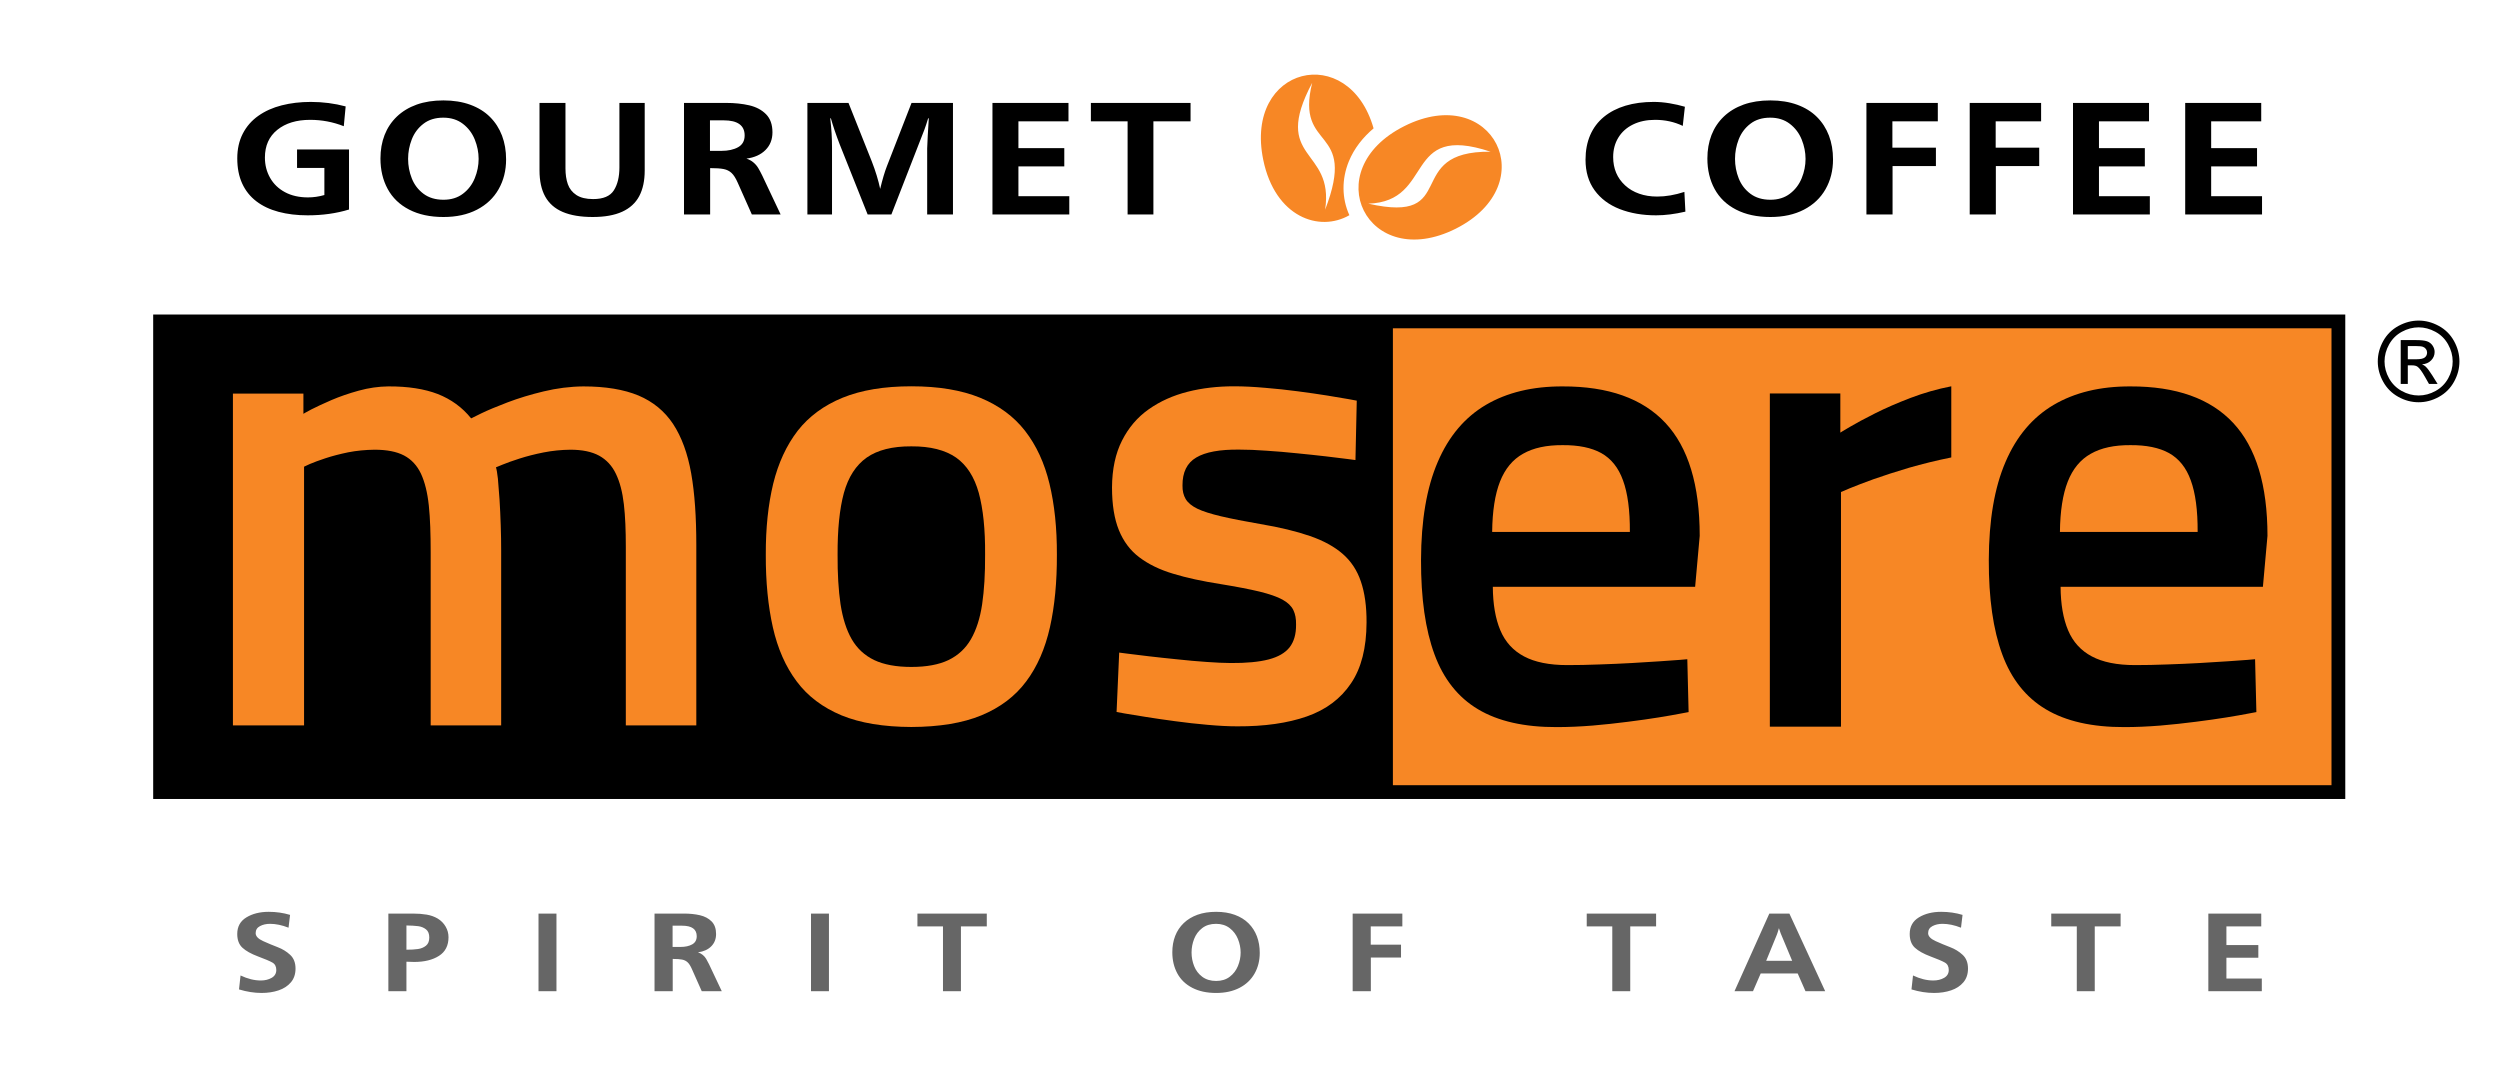
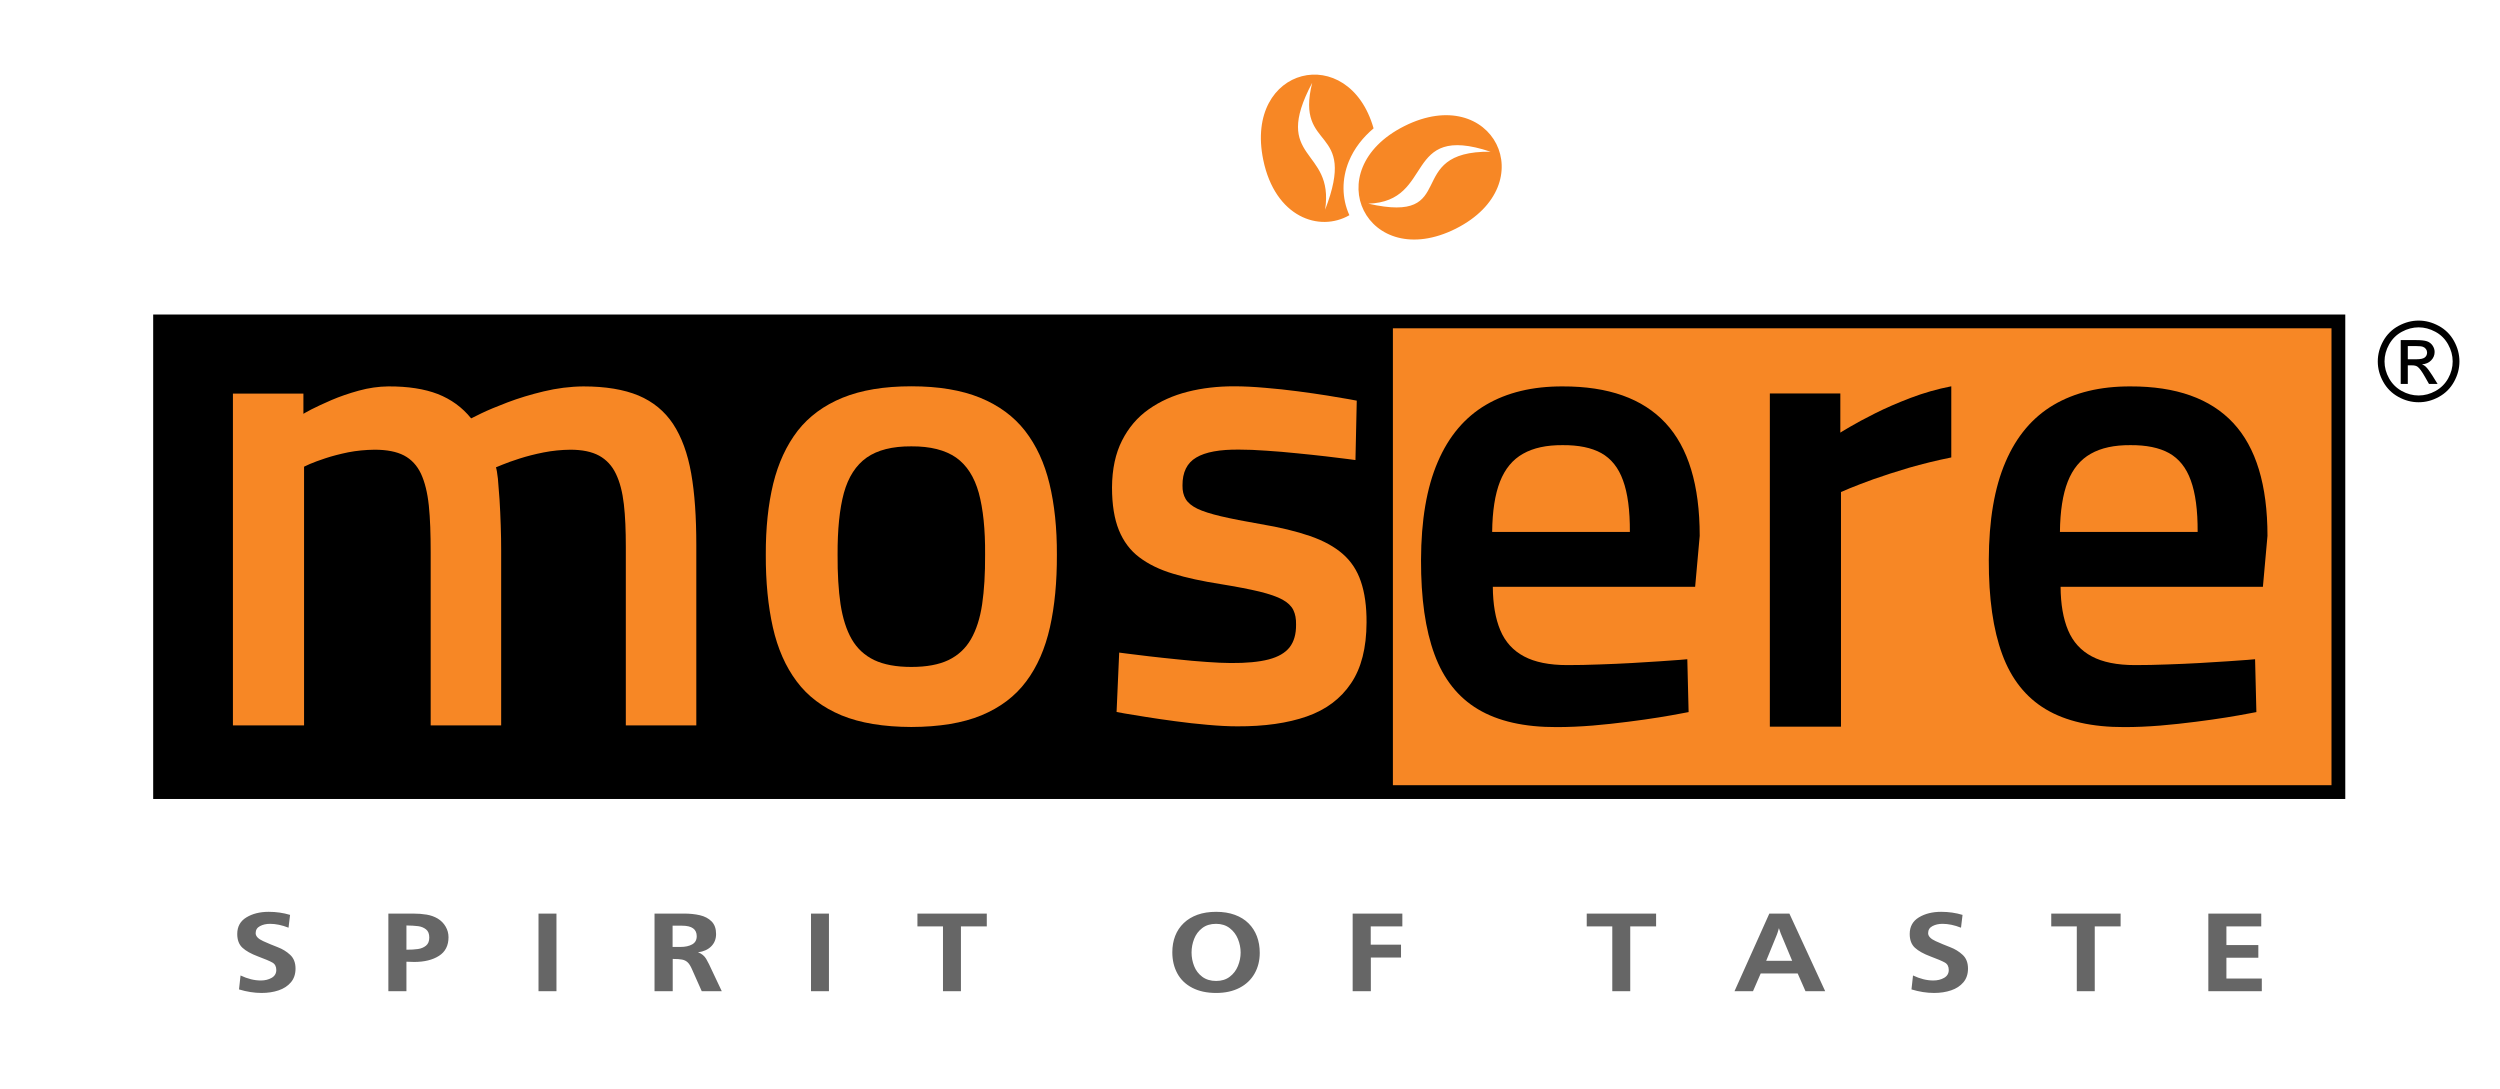
<svg xmlns="http://www.w3.org/2000/svg" xml:space="preserve" width="279.4mm" height="121.699mm" version="1.1" style="shape-rendering:geometricPrecision; text-rendering:geometricPrecision; image-rendering:optimizeQuality; fill-rule:evenodd; clip-rule:evenodd" viewBox="0 0 27940 12169.86">
  <defs>
    <style type="text/css">
   
    .fil0 {fill:none}
    .fil3 {fill:black}
    .fil2 {fill:#F78725}
    .fil1 {fill:black;fill-rule:nonzero}
    .fil4 {fill:#666666;fill-rule:nonzero}
   
  </style>
  </defs>
  <g id="Capa_x0020_1">
    <g id="_1439926804656">
      <polygon class="fil0" points="27940,12169.86 -0,12169.86 -0,0 27940,0 " />
      <g>
        <g>
-           <path class="fil1" d="M3900.49 1670.69l0 670.86c-141.35,43.38 -295.49,64.91 -462.44,64.91 -119.5,0 -227.79,-13.1 -324.52,-39.02 -97.02,-25.89 -180.02,-65.2 -248.67,-117.93 -68.97,-52.75 -121.69,-118.88 -158.2,-198.76 -36.53,-79.89 -54.92,-173.5 -54.92,-280.84 0,-104.23 20.59,-196.28 61.77,-276.46 41.19,-80.18 99.23,-146.66 174.13,-199.39 74.87,-52.74 161.93,-91.74 261.48,-117.01 99.22,-25.29 207.5,-38.07 324.51,-38.07 134.81,0 264.6,16.84 389.41,50.23l-20.91 221.24c-120.12,-47.44 -245.55,-71.14 -375.99,-71.14 -152.27,0 -274.59,37.13 -366.96,111.71 -92.34,74.25 -138.54,177.53 -138.54,309.84 0,83 19.36,158.52 58.04,226.85 38.69,68.02 94.23,121.69 166.94,160.39 72.38,38.69 157.9,58.03 255.87,58.03 60.85,0 122.32,-8.75 183.79,-26.51l0 -302.99 -305.48 0 0 -205.94 580.69 0zm1755.65 110.13c0,124.51 -27.76,235.59 -83.63,333.57 -55.84,98.29 -136.67,174.44 -242.14,229.03 -105.77,54.62 -230.58,81.76 -374.43,81.76 -148.83,0 -276.16,-27.46 -382.55,-82.38 -106.4,-54.59 -186.61,-131.69 -240.58,-230.91 -53.99,-99.54 -80.8,-212.79 -80.8,-340.11 0,-96.11 15.27,-183.79 46.17,-263.05 30.9,-79.24 76.77,-147.89 137.59,-206.24 60.85,-58.04 134.8,-102.66 221.56,-133.86 87.06,-30.9 186.58,-46.49 298.61,-46.49 112.03,0 212.19,16.22 300.18,48.36 88.3,32.44 161.63,77.99 220.29,136.67 58.98,58.66 103.6,128.25 134.18,208.43 30.27,79.89 45.55,168.49 45.55,265.22zm-307.03 -5.28c0,-73.03 -14.36,-145.12 -43.06,-216.26 -28.71,-70.81 -72.71,-129.49 -132.63,-175.36 -59.58,-45.85 -132.91,-68.95 -219.35,-68.95 -88.93,0 -163.2,22.77 -222.16,68.65 -59.3,45.55 -102.36,103.58 -129.82,173.79 -27.46,70.52 -41.19,143.23 -41.19,218.13 0,75.5 13.73,148.2 41.19,217.77 27.46,69.92 70.84,127.01 130.74,171.95 59.6,44.61 134.18,67.08 223.11,67.08 86.44,0 159.44,-22.47 218.42,-67.72 59.28,-44.93 102.98,-102.66 131.69,-173.18 28.7,-70.19 43.06,-142.27 43.06,-215.9zm1573.4 -625.32l282.71 0 0 755.73c0,113.28 -20.28,208.76 -61.17,285.83 -40.87,77.07 -104.53,135.1 -190.34,174.42 -86.12,39.32 -195.95,58.98 -329.51,58.98 -134.8,0 -246.18,-18.72 -334.49,-56.17 -88,-37.45 -153.53,-94.86 -196.27,-171.93 -42.75,-77.06 -63.96,-174.74 -63.96,-293l0 -753.86 290.19 0 0 732.01c0,67.1 8.72,125.76 26.51,176.32 17.79,50.53 49.61,90.79 95.48,121.07 46.2,30.25 108.59,45.22 187.23,45.22 112.95,0 190.02,-32.44 231.53,-97.65 41.48,-65.23 62.09,-150.72 62.09,-255.87l0 -721.1zm1013.94 1246.87l-292.05 0 0 -1246.87 472.4 0c94.24,0 180.05,9.04 257.12,26.83 77.07,18.09 139.48,51.16 187.22,99.55 47.75,48.36 71.77,115.74 71.77,202.18 0,79.88 -25.89,145.71 -77.7,197.51 -51.8,52.13 -122.94,84.25 -213.11,96.43 31.2,10.29 57.41,24.65 78.61,43.06 21.53,18.09 39.02,38.69 52.75,61.47 13.73,22.77 28.71,50.86 45.25,84.57l205.62 435.27 -321.71 0 -157.25 -353.84c-22.47,-51.18 -45.57,-87.99 -69.59,-110.14 -23.72,-22.17 -53.05,-36.82 -87.99,-43.7 -35.28,-7.18 -85.51,-10.59 -151.34,-10.59l0 518.27zm-1.87 -711.13l128.87 0c74.88,0 136.97,-13.73 185.66,-40.86 48.66,-27.46 73.01,-71.14 73.01,-131.07 0,-112.62 -78.02,-169.11 -234.03,-169.11l-153.51 0 0 341.04zm2715.78 711.13l-288.32 0 0 -737.64c2.49,-75.2 8.42,-187.53 18.09,-337.3l-7.18 0c-14.67,49.28 -29.02,92.66 -43.05,129.79l-367.9 945.15 -265.22 0 -311.09 -780.7c-41.51,-107.34 -74.9,-205.31 -99.87,-294.24l-7.17 0c7.17,62.71 12.48,119.5 15.29,170.05 3.12,50.54 4.69,103.29 4.69,157.88l0 747.01 -275.21 0 0 -1246.87 459.3 0 260.55 654.32c41.49,106.4 72.71,208.43 93.62,306.43 25.59,-106.42 50.53,-190.66 74.87,-252.76l275.54 -707.99 463.06 0 0 1246.87zm1300.06 -204.07l0 204.07 -858.7 0 0 -1246.87 849.65 0 0 205.94 -559.46 0 0 299.55 512.67 0 0 204.07 -512.67 0 0 333.24 568.51 0zm939.98 204.07l-288.31 0 0 -1040.93 -410.31 0 0 -205.94 1113.94 0 0 205.94 -415.32 0 0 1040.93zm5934.35 -252.43l11.23 220.61c-117.95,27.46 -226.84,41.19 -327.63,41.19 -151.35,0 -286.77,-23.42 -406.27,-69.89 -119.51,-46.82 -213.12,-116.71 -280.82,-210 -67.72,-93.31 -101.41,-207.19 -101.41,-341.99 0,-102.36 17.47,-193.78 52.1,-274.28 34.96,-80.51 85.81,-148.54 153.22,-204.08 67.4,-55.21 147.9,-97.02 241.49,-125.11 93.62,-28.1 198.77,-42.13 315.15,-42.13 56.81,0 115.47,4.98 175.99,14.98 60.85,10.29 118.26,23.09 172.55,38.99l-23.69 214.06c-94.56,-45.25 -197.84,-67.7 -309.22,-67.7 -94.24,0 -176.32,17.47 -247.15,52.11 -70.82,34.63 -125.44,83.62 -163.81,146.66 -38.37,63.01 -57.73,135.42 -57.73,217.17 0,64.59 11.23,123.25 33.39,175.97 22.15,52.75 55.54,99.54 99.86,140.43 43.98,40.87 96.73,71.76 157.25,92.97 60.85,21.55 127.93,32.14 201.88,32.14 96.43,0 197.52,-17.47 303.62,-52.1zm1661.08 -363.84c0,124.51 -27.75,235.59 -83.62,333.57 -55.84,98.29 -136.67,174.44 -242.14,229.03 -105.78,54.62 -230.59,81.76 -374.43,81.76 -148.83,0 -276.16,-27.46 -382.55,-82.38 -106.4,-54.59 -186.61,-131.69 -240.58,-230.91 -53.99,-99.54 -80.8,-212.79 -80.8,-340.11 0,-96.11 15.27,-183.79 46.17,-263.05 30.89,-79.24 76.77,-147.89 137.59,-206.24 60.85,-58.04 134.8,-102.66 221.56,-133.86 87.06,-30.9 186.58,-46.49 298.61,-46.49 112.03,0 212.19,16.22 300.17,48.36 88.31,32.44 161.64,77.99 220.3,136.67 58.98,58.66 103.6,128.25 134.17,208.43 30.28,79.89 45.55,168.49 45.55,265.22zm-307.03 -5.28c0,-73.03 -14.35,-145.12 -43.05,-216.26 -28.71,-70.81 -72.71,-129.49 -132.63,-175.36 -59.58,-45.85 -132.91,-68.95 -219.35,-68.95 -88.93,0 -163.21,22.77 -222.16,68.65 -59.3,45.55 -102.36,103.58 -129.82,173.79 -27.46,70.52 -41.19,143.23 -41.19,218.13 0,75.5 13.73,148.2 41.19,217.77 27.46,69.92 70.84,127.01 130.74,171.95 59.6,44.61 134.18,67.08 223.11,67.08 86.44,0 159.44,-22.47 218.42,-67.72 59.28,-44.93 102.98,-102.66 131.69,-173.18 28.7,-70.19 43.05,-142.27 43.05,-215.9zm972.43 80.48l0 541.07 -292.05 0 0 -1246.87 797.85 0 0 205.94 -507.67 0 0 293.92 486.46 0 0 205.94 -484.59 0zm1154.35 0l0 541.07 -292.05 0 0 -1246.87 797.84 0 0 205.94 -507.66 0 0 293.92 486.46 0 0 205.94 -484.59 0zm1720.99 337l0 204.07 -858.7 0 0 -1246.87 849.65 0 0 205.94 -559.46 0 0 299.55 512.67 0 0 204.07 -512.67 0 0 333.24 568.51 0zm1253.89 0l0 204.07 -858.69 0 0 -1246.87 849.64 0 0 205.94 -559.46 0 0 299.55 512.67 0 0 204.07 -512.67 0 0 333.24 568.51 0z" />
          <path class="fil2" d="M15080.7 2405.05c-334.96,193.39 -830.49,23.16 -962.67,-618.61 -216.24,-1049.87 956.51,-1325.19 1233.12,-351.91 -118.84,100.27 -216.95,223.1 -276.92,369.86 -79.22,193.84 -80.29,410.24 6.47,600.66zm1189.53 150.51c-987.63,495.41 -1562.44,-651 -574.81,-1146.41 987.63,-495.38 1562.41,647.85 574.81,1146.41zm387.86 -860.13c-995.8,-10.14 -326.09,816.36 -1365.97,580.71 749.94,-24.89 382.04,-909.27 1365.97,-580.71zm-1993.03 -770c-194.1,780.8 513.67,462.64 144.69,1417.69 104.61,-697.56 -609.21,-542.85 -144.69,-1417.69z" />
        </g>
        <polygon class="fil3" points="26210.84,8929.38 1712,8929.38 1712,3515.05 26210.84,3515.05 " />
        <polygon class="fil2" points="26056.81,8775.35 26056.81,3669.09 15567,3669.09 15567,8775.35 " />
        <path class="fil2" d="M3398.22 8107.37l0 -2891.74c1.21,-1.2 23.1,-10.94 65.64,-30.39 42.56,-18.22 100.91,-40.11 175.06,-64.43 74.17,-24.31 158.04,-46.2 251.65,-65.64 93.62,-18.23 192.08,-27.97 295.42,-29.19 136.15,0 245.56,20.68 329.45,64.44 82.67,43.77 145.88,111.84 189.64,204.25 42.55,92.38 72.31,210.27 87.54,356.18 15.1,144.58 20.66,318.58 20.66,520.31l0 1936.21 787.77 0 0 -1950.79c0,-91.18 -1.23,-186.03 -4.87,-286.91 -3.6,-99.64 -7.3,-195.71 -13.37,-286.9 -6.08,-91.17 -12.17,-168.97 -18.23,-233.41 -7.31,-64.43 -14.59,-106.97 -21.89,-126.43 1.21,-1.22 25.54,-10.93 74.16,-30.39 47.42,-19.45 110.63,-42.54 190.87,-68.08 80.22,-25.53 168.97,-48.63 267.45,-68.07 98.45,-19.45 198.15,-29.19 299.05,-30.41 132.5,0 239.49,21.89 322.15,66.87 81.45,44.98 144.67,113.06 187.23,203.02 43.76,89.97 72.93,203.03 88.74,339.18 15.8,136.15 21.88,295.47 21.88,477.77l0 1994.55 787.76 0 0 -2016.44c0,-310 -17.67,-576.37 -57.13,-799.92 -39.49,-223.76 -106.99,-407.26 -201.81,-551.91 -94.83,-143.46 -223.69,-249.23 -386.58,-318.51 -164.12,-68.09 -369.57,-102.13 -616.35,-102.13 -149.54,1.22 -297.86,20.67 -444.94,55.93 -147.11,35.24 -282.05,76.59 -403.62,122.78 -121.56,46.2 -220.04,87.52 -292.97,122.78 -72.95,35.26 -110.63,53.5 -113.06,55.93 -99.69,-124.01 -224.91,-213.97 -373.22,-272.32 -148.31,-57.14 -333.1,-86.32 -553.14,-85.1 -109.41,1.22 -218.82,17.02 -329.45,47.41 -110.62,30.39 -212.75,65.65 -306.35,105.76 -92.39,40.13 -167.76,75.39 -224.91,104.56 -57.13,30.39 -86.3,47.41 -87.52,48.63l0 -226.12 -787.76 0 0 3708.67 795.05 0z" />
        <path class="fil2" d="M10185.15 4317.24c-303.92,0 -559.22,42.55 -768.3,127.65 -207.88,85.11 -375.66,207.89 -502.09,369.58 -125.21,162.89 -216.39,359.83 -273.53,592.02 -55.92,232.21 -83.87,496.01 -82.66,792.63 -1.21,302.71 25.53,573.81 79.02,812.08 53.48,237.06 142.24,438.86 266.23,604.2 124,166.56 291.78,291.77 500.86,379.29 210.32,86.32 470.48,128.87 780.47,130.08 312.43,-1.21 573.81,-43.76 782.91,-130.08 210.3,-87.52 376.86,-212.73 500.86,-379.29 123.99,-165.34 211.53,-367.14 265.01,-604.2 53.5,-238.27 79.02,-509.37 77.82,-812.08 1.2,-296.62 -26.76,-560.42 -82.67,-792.63 -55.93,-232.19 -147.1,-429.13 -273.53,-592.02 -126.43,-161.69 -294.19,-284.47 -502.08,-369.58 -209.1,-85.1 -464.39,-127.65 -768.32,-127.65zm0 3136.47c-168.97,0 -306.35,-25.52 -414.55,-76.59 -108.19,-52.27 -192.08,-130.08 -251.64,-233.4 -59.57,-103.34 -100.91,-234.63 -125.22,-391.46 -23.1,-156.83 -34.04,-341.6 -32.82,-553.14 -1.22,-280.82 21.89,-511.79 70.52,-690.5 49.83,-178.71 134.93,-310.01 255.29,-395.1 120.35,-83.89 285.69,-126.43 498.42,-125.21 212.75,-1.22 378.08,41.32 499.66,125.21 120.34,85.09 204.23,216.39 254.08,395.1 48.61,178.71 72.93,409.68 70.5,690.5 1.21,211.54 -9.72,396.31 -32.83,553.14 -23.09,156.83 -65.65,288.12 -125.21,391.46 -59.57,103.32 -143.45,181.13 -251.65,233.4 -106.97,51.07 -245.57,76.59 -414.55,76.59z" />
        <path class="fil2" d="M15163.14 4477.7c-1.22,0 -31.61,-6.07 -91.18,-17 -59.56,-10.96 -138.58,-23.11 -238.27,-40.13 -98.48,-15.8 -209.1,-31.61 -329.45,-47.41 -120.36,-15.81 -241.92,-29.18 -364.7,-38.9 -124.02,-10.95 -239.5,-17.02 -347.69,-17.02 -182.36,0 -354.98,19.44 -517.89,60.79 -162.89,41.32 -307.56,105.76 -435.21,195.71 -126.43,88.76 -226.12,205.45 -299.05,350.12 -72.95,143.45 -110.63,318.51 -111.85,523.96 0,192.08 25.53,350.12 76.59,476.55 51.06,125.21 126.43,227.34 228.54,303.92 100.91,76.59 227.34,138.59 378.09,183.58 150.74,46.2 327.01,83.87 527.59,115.48 179.93,29.18 324.6,57.15 436.44,83.89 113.06,27.96 198.15,57.13 257.72,89.95 59.58,32.83 99.69,71.74 121.58,116.72 21.87,44.97 31.6,98.47 30.39,161.68 1.21,106.98 -23.11,190.87 -71.74,254.08 -49.83,63.22 -127.64,108.2 -234.62,136.15 -108.19,27.96 -249.21,41.33 -423.05,40.13 -76.59,0 -166.56,-4.87 -272.32,-12.17 -105.76,-7.28 -215.17,-17.02 -327.01,-29.17 -113.06,-10.94 -218.84,-23.09 -316.08,-34.04 -97.26,-12.16 -177.49,-21.88 -238.28,-29.18 -60.79,-7.28 -91.18,-12.15 -93.6,-12.15l-29.19 663.76c1.22,0 32.82,6.08 92.4,17.02 59.57,9.72 138.59,23.11 238.28,38.91 98.46,15.8 207.87,31.61 325.8,47.41 119.12,17.01 239.49,29.18 359.83,40.11 119.15,10.94 230.99,17.02 333.1,17.02 302.71,1.22 561.65,-35.26 776.82,-110.62 215.19,-75.37 379.3,-199.39 493.57,-369.58 115.5,-170.19 172.63,-396.31 173.85,-679.56 1.21,-181.13 -20.68,-334.32 -63.22,-458.32 -41.33,-123.99 -109.41,-227.33 -203.02,-308.79 -93.6,-81.43 -215.17,-148.3 -367.14,-200.58 -151.95,-52.28 -336.74,-97.26 -555.56,-133.72 -177.5,-30.4 -323.37,-59.58 -437.64,-86.32 -113.06,-26.74 -201.8,-54.71 -265.03,-85.1 -62,-30.39 -105.76,-66.85 -130.07,-108.19 -24.32,-41.33 -36.48,-91.18 -35.26,-150.74 -1.22,-147.1 49.85,-251.65 153.17,-312.44 103.34,-62 263.82,-91.18 481.42,-88.74 88.74,0 190.86,3.65 302.71,12.15 113.06,7.3 227.32,17.02 344.03,29.17 115.49,10.96 222.47,23.11 320.94,34.05 98.48,12.15 177.5,20.67 238.28,29.17 59.56,7.3 91.17,12.17 92.39,12.17l14.59 -663.78z" />
        <path class="fil3" d="M17515.24 7433.05c-200.59,0 -362.28,-32.82 -482.63,-97.25 -121.56,-64.43 -210.32,-161.69 -265.01,-291.77 -54.72,-130.08 -82.67,-291.76 -83.89,-486.27l2261.17 0 51.06 -568.94c0,-567.72 -127.65,-988.36 -382.94,-1261.89 -255.28,-273.52 -638.23,-409.69 -1148.82,-408.47 -336.75,-1.22 -622.43,68.08 -858.27,206.67 -234.63,138.58 -414.55,350.12 -537.33,637.02 -124,286.9 -186,652.83 -187.22,1096.55 -1.21,426.71 48.63,779.26 150.74,1055.21 100.91,274.75 263.81,480.2 486.29,612.72 223.67,133.71 516.65,200.58 880.14,199.36 130.08,0 262.58,-6.08 399.97,-17.02 136.15,-12.15 268.66,-25.52 396.31,-42.54 127.65,-15.81 241.93,-32.83 342.82,-48.63 102.12,-17.02 183.58,-30.39 243.14,-42.56 59.56,-10.94 89.96,-17.01 91.17,-17.01l-14.58 -590.82c-1.22,0 -29.18,2.43 -83.89,7.28 -54.7,3.65 -128.87,9.74 -222.47,15.81 -93.61,6.08 -198.15,13.37 -314.86,19.45 -115.5,6.08 -235.84,12.15 -359.84,15.8 -124,4.87 -244.36,7.3 -361.06,7.3zm-838.82 -1488.01c2.42,-232.19 31.61,-420.62 87.53,-562.85 55.91,-142.24 142.23,-246.78 257.72,-311.21 115.48,-65.65 262.59,-97.26 442.51,-96.04 177.5,-1.22 320.95,27.95 431.57,88.74 110.63,61.99 192.08,162.9 243.13,305.14 52.28,142.23 77.8,334.31 76.59,576.22l-1539.05 0z" />
        <path class="fil3" d="M19779.82 8121.55l795.04 0 0 -2622.65c1.22,-1.22 34.04,-14.6 99.69,-42.56 64.43,-26.74 154.39,-60.78 267.45,-102.11 114.28,-40.13 245.58,-82.67 392.68,-126.43 148.3,-42.56 305.12,-81.45 472.9,-115.5l0 -795.06c-156.82,30.39 -308.79,74.16 -455.88,130.09 -145.89,55.91 -278.4,113.06 -396.31,172.62 -117.93,59.57 -211.54,109.41 -280.84,150.74 -69.28,41.34 -105.76,62.01 -106.97,64.43l0 -437.64 -787.76 0 0 3724.07z" />
        <path class="fil3" d="M23860.63 7433.05c-200.6,0 -362.29,-32.82 -482.63,-97.25 -121.57,-64.43 -210.32,-161.69 -265.02,-291.77 -54.71,-130.08 -82.67,-291.76 -83.89,-486.27l2261.17 0 51.06 -568.94c0,-567.72 -127.64,-988.36 -382.94,-1261.89 -255.28,-273.52 -638.22,-409.69 -1148.81,-408.47 -336.75,-1.22 -622.44,68.08 -858.28,206.67 -234.62,138.58 -414.55,350.12 -537.33,637.02 -124,286.9 -185.99,652.83 -187.21,1096.55 -1.22,426.71 48.63,779.26 150.74,1055.21 100.9,274.75 263.81,480.2 486.28,612.72 223.67,133.71 516.66,200.58 880.15,199.36 130.08,0 262.58,-6.08 399.96,-17.02 136.15,-12.15 268.67,-25.52 396.32,-42.54 127.64,-15.81 241.92,-32.83 342.81,-48.63 102.13,-17.02 183.58,-30.39 243.14,-42.56 59.57,-10.94 89.96,-17.01 91.18,-17.01l-14.59 -590.82c-1.22,0 -29.17,2.43 -83.89,7.28 -54.69,3.65 -128.86,9.74 -222.47,15.81 -93.6,6.08 -198.15,13.37 -314.86,19.45 -115.49,6.08 -235.84,12.15 -359.84,15.8 -123.99,4.87 -244.35,7.3 -361.05,7.3zm-838.82 -1488.01c2.42,-232.19 31.61,-420.62 87.52,-562.85 55.91,-142.24 142.24,-246.78 257.73,-311.21 115.48,-65.65 262.58,-97.26 442.51,-96.04 177.49,-1.22 320.94,27.95 431.57,88.74 110.63,61.99 192.08,162.9 243.13,305.14 52.27,142.23 77.8,334.31 76.58,576.22l-1539.04 0z" />
        <path class="fil4" d="M2671.15 11057.81l17.14 -155.89c78.83,37.33 154.4,56 226.48,56 46.26,0 86.65,-9.76 121.16,-29.51 34.52,-19.78 51.9,-49.08 51.9,-88.17 0,-38.86 -14.77,-66.66 -44.28,-83.16 -29.33,-16.5 -82.75,-39.3 -160.05,-67.96 -77.09,-28.89 -135.05,-61.24 -173.93,-97.07 -38.86,-35.84 -58.19,-87.29 -58.19,-154.16 0,-81.87 34.1,-143.53 102.05,-185.01 68.19,-41.47 151.35,-62.33 249.72,-62.33 84.03,0 163.5,11.52 238.63,34.31l-17.14 143.11c-72.96,-28.89 -142.03,-43.22 -206.93,-43.22 -42.58,0 -79.91,8.47 -112.05,25.41 -32.35,16.94 -48.44,43.22 -48.44,78.82 0,33.87 27.81,63.62 83.39,88.81 55.59,25.18 109.88,47.77 162.86,67.96 53.19,20.19 99.66,48.64 139.4,85.56 39.96,36.92 59.92,88.14 59.92,153.95 0,61.45 -17.14,112.47 -51.45,153.08 -34.52,40.82 -80.35,70.79 -137.87,90.1 -57.35,19.34 -120.73,28.89 -189.79,28.89 -81.43,0 -165.68,-13.24 -252.53,-39.52zm1871.11 -309.64l0 329.62 -201.92 0 0 -867.69 273.59 0c56.67,0 108.13,3.92 154.16,11.72 46.03,7.82 87.29,22.59 123.77,44.09 37.57,22.8 67.1,52.75 88.59,89.9 21.5,36.9 32.14,76.42 32.14,118.33 0,93.82 -35.61,163.5 -106.63,208.68 -71,45.37 -163.27,67.96 -276.41,67.96 -19.98,0 -49.08,-0.88 -87.29,-2.61zm0 -134.18c50.6,0 93.38,-2.4 128.55,-7.61 35.39,-4.99 65.14,-17.38 89.9,-37.34 24.52,-19.77 36.92,-50.16 36.92,-91.21 0,-41.7 -12.16,-72.29 -36.72,-91.42 -24.32,-19.31 -53.41,-31.04 -87.49,-35.61 -33.88,-4.33 -77.74,-6.94 -131.16,-7.82l0 271.01zm1676.78 463.8l-200.63 0 0 -867.69 200.63 0 0 867.69zm1299.21 0l-203.24 0 0 -867.69 328.74 0c65.58,0 125.29,6.3 178.92,18.69 53.62,12.57 97.05,35.6 130.28,69.24 33.22,33.67 49.93,80.58 49.93,140.71 0,55.59 -18.02,101.41 -54.06,137.46 -36.05,36.27 -85.54,58.63 -148.3,67.1 21.71,7.15 39.96,17.14 54.71,29.97 15,12.58 27.16,26.91 36.71,42.76 9.55,15.85 19.98,35.39 31.47,58.86l143.11 302.9 -223.87 0 -109.44 -246.23c-15.65,-35.63 -31.71,-61.24 -48.43,-76.65 -16.5,-15.42 -36.9,-25.64 -61.22,-30.41 -24.55,-4.99 -59.51,-7.39 -105.31,-7.39l0 360.68zm-1.32 -494.86l89.69 0c52.1,0 95.32,-9.55 129.2,-28.45 33.87,-19.1 50.81,-49.49 50.81,-91.19 0,-78.38 -54.3,-117.7 -162.86,-117.7l-106.84 0 0 237.34zm1747.34 494.86l-200.63 0 0 -867.69 200.63 0 0 867.69zm1475.08 0l-200.63 0 0 -724.38 -285.55 0 0 -143.31 775.19 0 0 143.31 -289.01 0 0 724.38zm3339.55 -428.84c0,86.62 -19.33,163.92 -58.19,232.11 -38.88,68.39 -95.12,121.39 -168.49,159.37 -73.63,38.01 -160.49,56.9 -260.58,56.9 -103.58,0 -192.17,-19.1 -266.21,-57.31 -74.05,-38.01 -129.84,-91.65 -167.41,-160.69 -37.56,-69.27 -56.25,-148.1 -56.25,-236.68 0,-66.89 10.66,-127.9 32.14,-183.05 21.5,-55.15 53.42,-102.93 95.76,-143.52 42.34,-40.41 93.8,-71.44 154.16,-93.15 60.59,-21.51 129.86,-32.38 207.81,-32.38 77.94,0 147.65,11.31 208.89,33.67 61.45,22.59 112.47,54.29 153.31,95.11 41.02,40.82 72.08,89.23 93.36,145.05 21.06,55.58 31.7,117.24 31.7,184.57zm-213.67 -3.69c0,-50.81 -9.99,-100.98 -29.95,-150.49 -19.98,-49.29 -50.6,-90.11 -92.3,-122.02 -41.46,-31.94 -92.5,-48 -152.63,-48 -61.89,0 -113.58,15.86 -154.6,47.77 -41.26,31.7 -71.23,72.08 -90.34,120.95 -19.11,49.08 -28.66,99.66 -28.66,151.79 0,52.54 9.55,103.14 28.66,151.55 19.11,48.64 49.29,88.38 90.98,119.64 41.47,31.06 93.36,46.68 155.25,46.68 60.15,0 110.96,-15.62 151.99,-47.12 41.26,-31.26 71.67,-71.43 91.65,-120.49 19.96,-48.87 29.95,-99.04 29.95,-150.26zm1455.31 56l0 376.53 -203.24 0 0 -867.69 555.22 0 0 143.31 -353.3 0 0 204.56 338.53 0 0 143.29 -337.21 0zm2898.96 376.53l-200.63 0 0 -724.38 -285.55 0 0 -143.31 775.19 0 0 143.31 -289.01 0 0 724.38zm2178.81 0l-220.17 0 -87.09 -198.03 -413.63 0 -86 198.03 -206.7 0 389.31 -867.69 224.1 0 400.18 867.69zm-369.14 -340.05l-128.55 -307.47c-2.82,-6.94 -9.32,-25.82 -19.52,-57.31 -8.06,30.62 -15.65,54.5 -22.38,71.87l-119.65 292.91 290.1 0zm1333.49 320.07l17.15 -155.89c78.82,37.33 154.39,56 226.48,56 46.26,0 86.64,-9.76 121.16,-29.51 34.52,-19.78 51.89,-49.08 51.89,-88.17 0,-38.86 -14.76,-66.66 -44.28,-83.16 -29.32,-16.5 -82.74,-39.3 -160.04,-67.96 -77.09,-28.89 -135.06,-61.24 -173.94,-97.07 -38.85,-35.84 -58.19,-87.29 -58.19,-154.16 0,-81.87 34.1,-143.53 102.06,-185.01 68.18,-41.47 151.34,-62.33 249.71,-62.33 84.04,0 163.51,11.52 238.64,34.31l-17.15 143.11c-72.96,-28.89 -142.02,-43.22 -206.93,-43.22 -42.57,0 -79.91,8.47 -112.05,25.41 -32.35,16.94 -48.43,43.22 -48.43,78.82 0,33.87 27.8,63.62 83.39,88.81 55.59,25.18 109.88,47.77 162.86,67.96 53.19,20.19 99.66,48.64 139.39,85.56 39.97,36.92 59.93,88.14 59.93,153.95 0,61.45 -17.15,112.47 -51.46,153.08 -34.52,40.82 -80.35,70.79 -137.87,90.1 -57.34,19.34 -120.73,28.89 -189.79,28.89 -81.43,0 -165.67,-13.24 -252.53,-39.52zm2048.3 19.98l-200.63 0 0 -724.38 -285.55 0 0 -143.31 775.19 0 0 143.31 -289.01 0 0 724.38zm1867.01 -142l0 142 -597.56 0 0 -867.69 591.26 0 0 143.31 -389.34 0 0 208.46 356.76 0 0 142 -356.76 0 0 231.92 395.64 0z" />
        <path class="fil1" d="M27030.75 3582.82c76.56,0 151.28,19.62 224.36,59.05 72.84,39.2 129.81,95.55 170.47,168.61 40.66,73.28 61.08,149.63 61.08,228.9 0,78.63 -20.01,154.36 -60.27,226.82 -40.04,72.64 -96.18,128.98 -168.61,169.02 -72.45,40.24 -148.18,60.27 -227.03,60.27 -79.05,0 -154.8,-20.03 -227.24,-60.27 -72.45,-40.04 -128.77,-96.38 -169.04,-169.02 -40.24,-72.46 -60.45,-148.19 -60.45,-226.82 0,-79.27 20.42,-155.62 61.28,-228.9 41.07,-73.06 98.04,-129.41 170.89,-168.61 73.08,-39.43 147.77,-59.05 224.56,-59.05zm0 75.55c-64.19,0 -126.72,16.52 -187.41,49.33 -60.66,32.81 -108.15,79.86 -142.39,140.97 -34.27,61.1 -51.41,124.64 -51.41,190.71 0,65.83 16.93,128.77 50.58,189.05 33.64,60.27 80.69,107.31 141.17,140.96 60.48,33.64 123.63,50.55 189.46,50.55 65.63,0 128.78,-16.91 189.26,-50.55 60.48,-33.65 107.53,-80.69 140.96,-140.96 33.44,-60.28 50.16,-123.22 50.16,-189.05 0,-66.07 -17.14,-129.61 -51.2,-190.71 -34.06,-61.11 -81.52,-108.16 -142.39,-140.97 -60.89,-32.81 -123.22,-49.33 -186.79,-49.33zm-200.4 632.79l0 -490.37 168.81 0c57.8,0 99.5,4.54 125.3,13.61 26,9.09 46.42,24.76 61.91,47.46 15.27,22.5 22.91,46.45 22.91,71.83 0,35.7 -12.81,67.08 -38.6,93.5 -25.59,26.63 -59.65,41.49 -102.16,44.79 17.33,7.22 31.36,15.9 41.68,26 19.82,19.2 43.98,51.6 72.66,97.22l59.85 95.96 -96.17 0 -43.77 -77.18c-34.25,-60.89 -62.12,-99.08 -83.16,-114.36 -14.45,-11.14 -35.51,-16.7 -63.37,-16.5l-46.65 0 0 208.04 -79.24 0zm79.24 -276.15l96.2 0c46.01,0 77.39,-6.81 94.09,-20.42 16.73,-13.64 25.18,-31.8 25.18,-54.09 0,-14.44 -4.11,-27.43 -12.16,-38.79 -8.06,-11.56 -19.2,-20.03 -33.44,-25.59 -14.44,-5.58 -40.86,-8.46 -79.67,-8.46l-90.2 0 0 147.35z" />
      </g>
    </g>
  </g>
</svg>